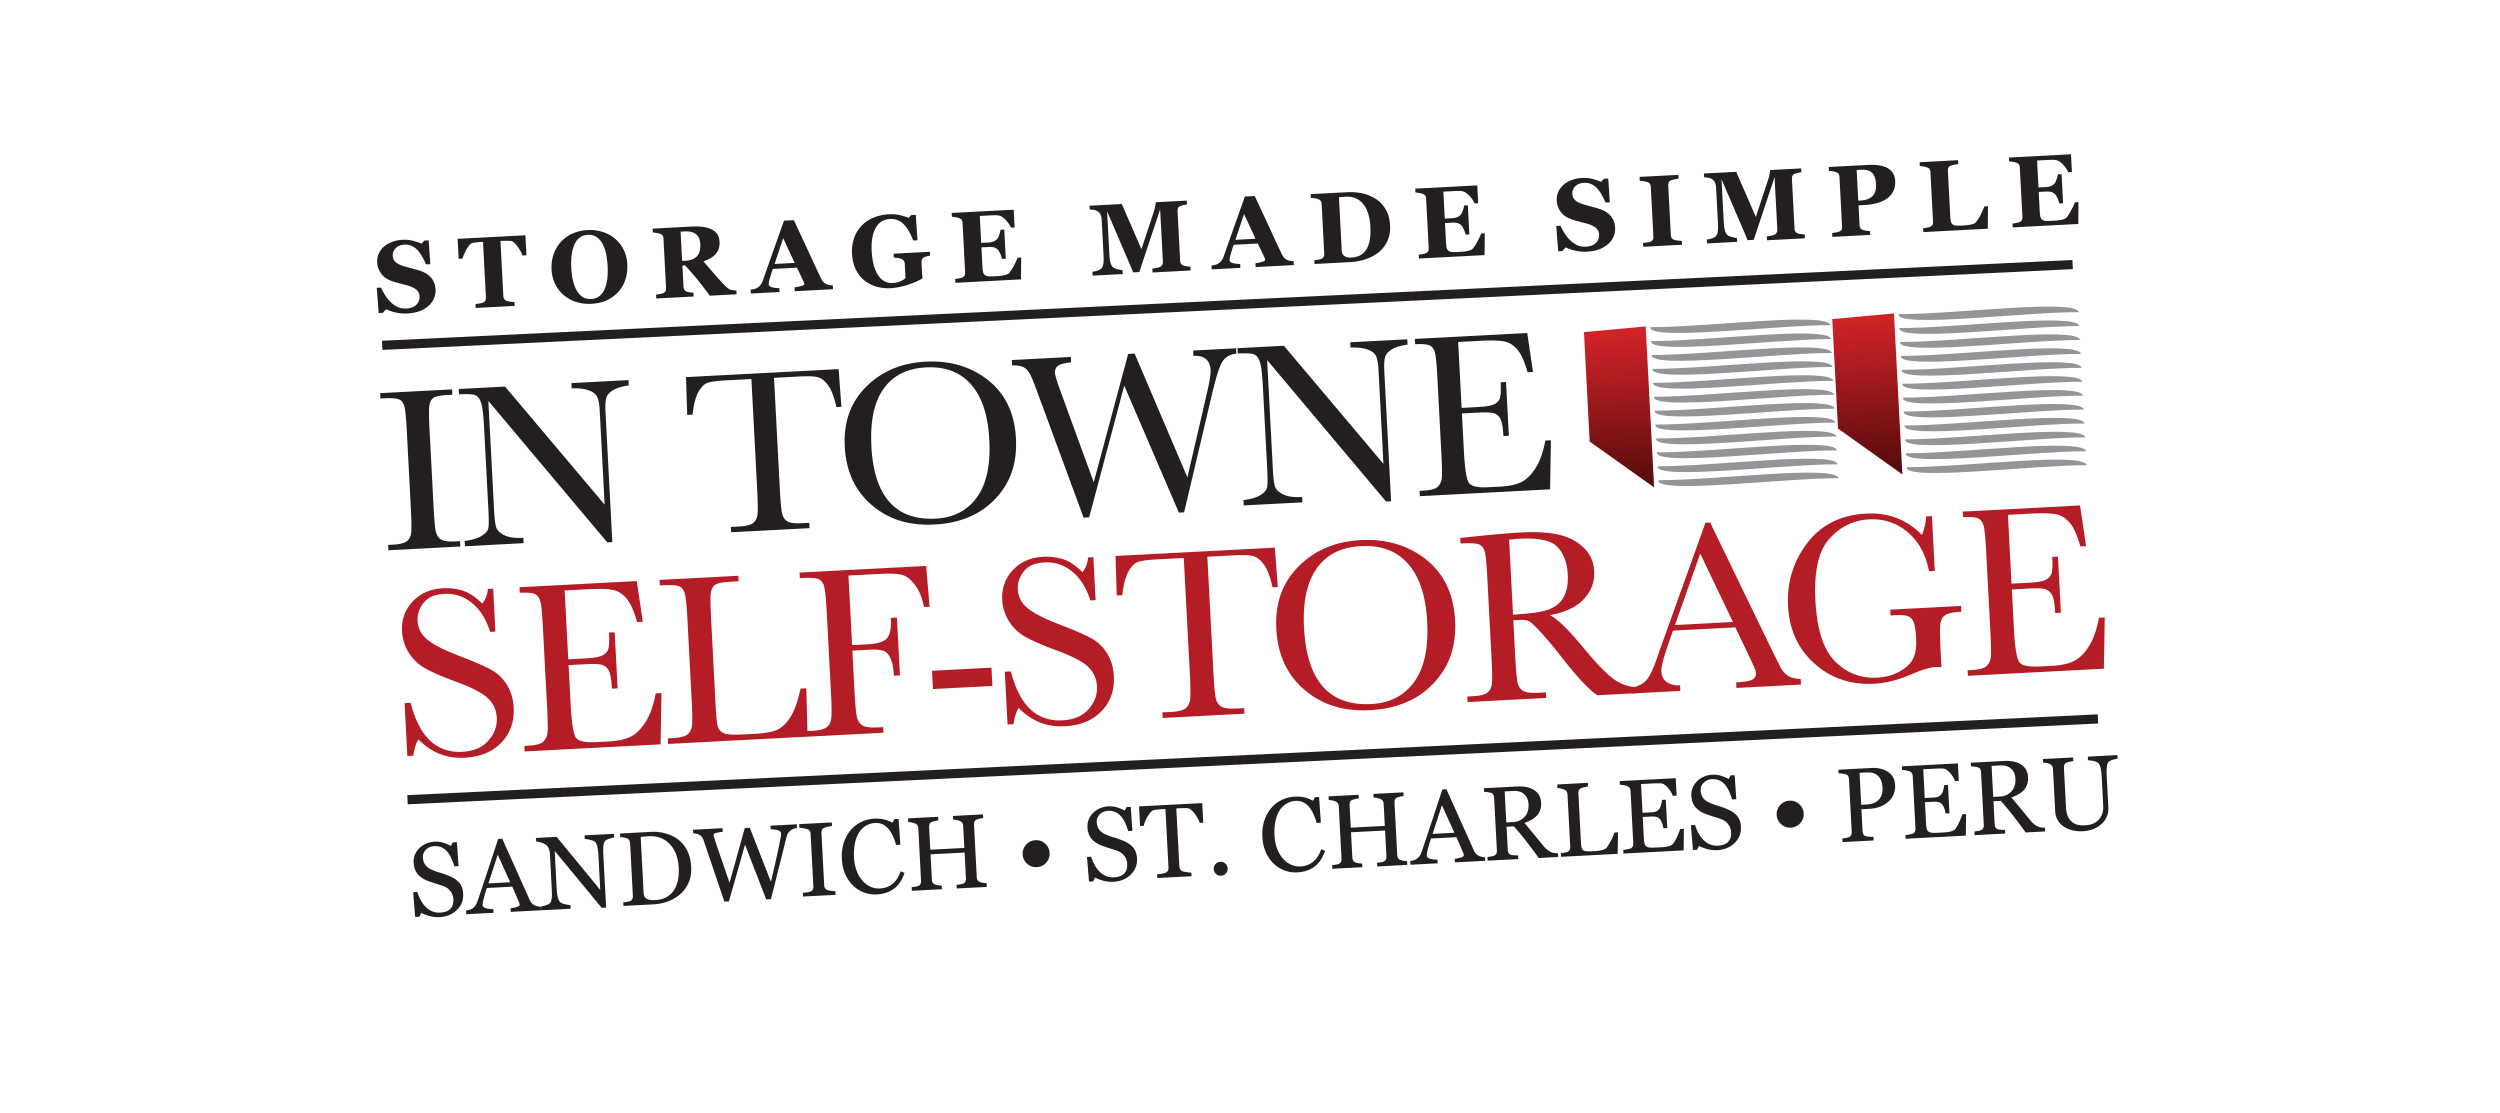
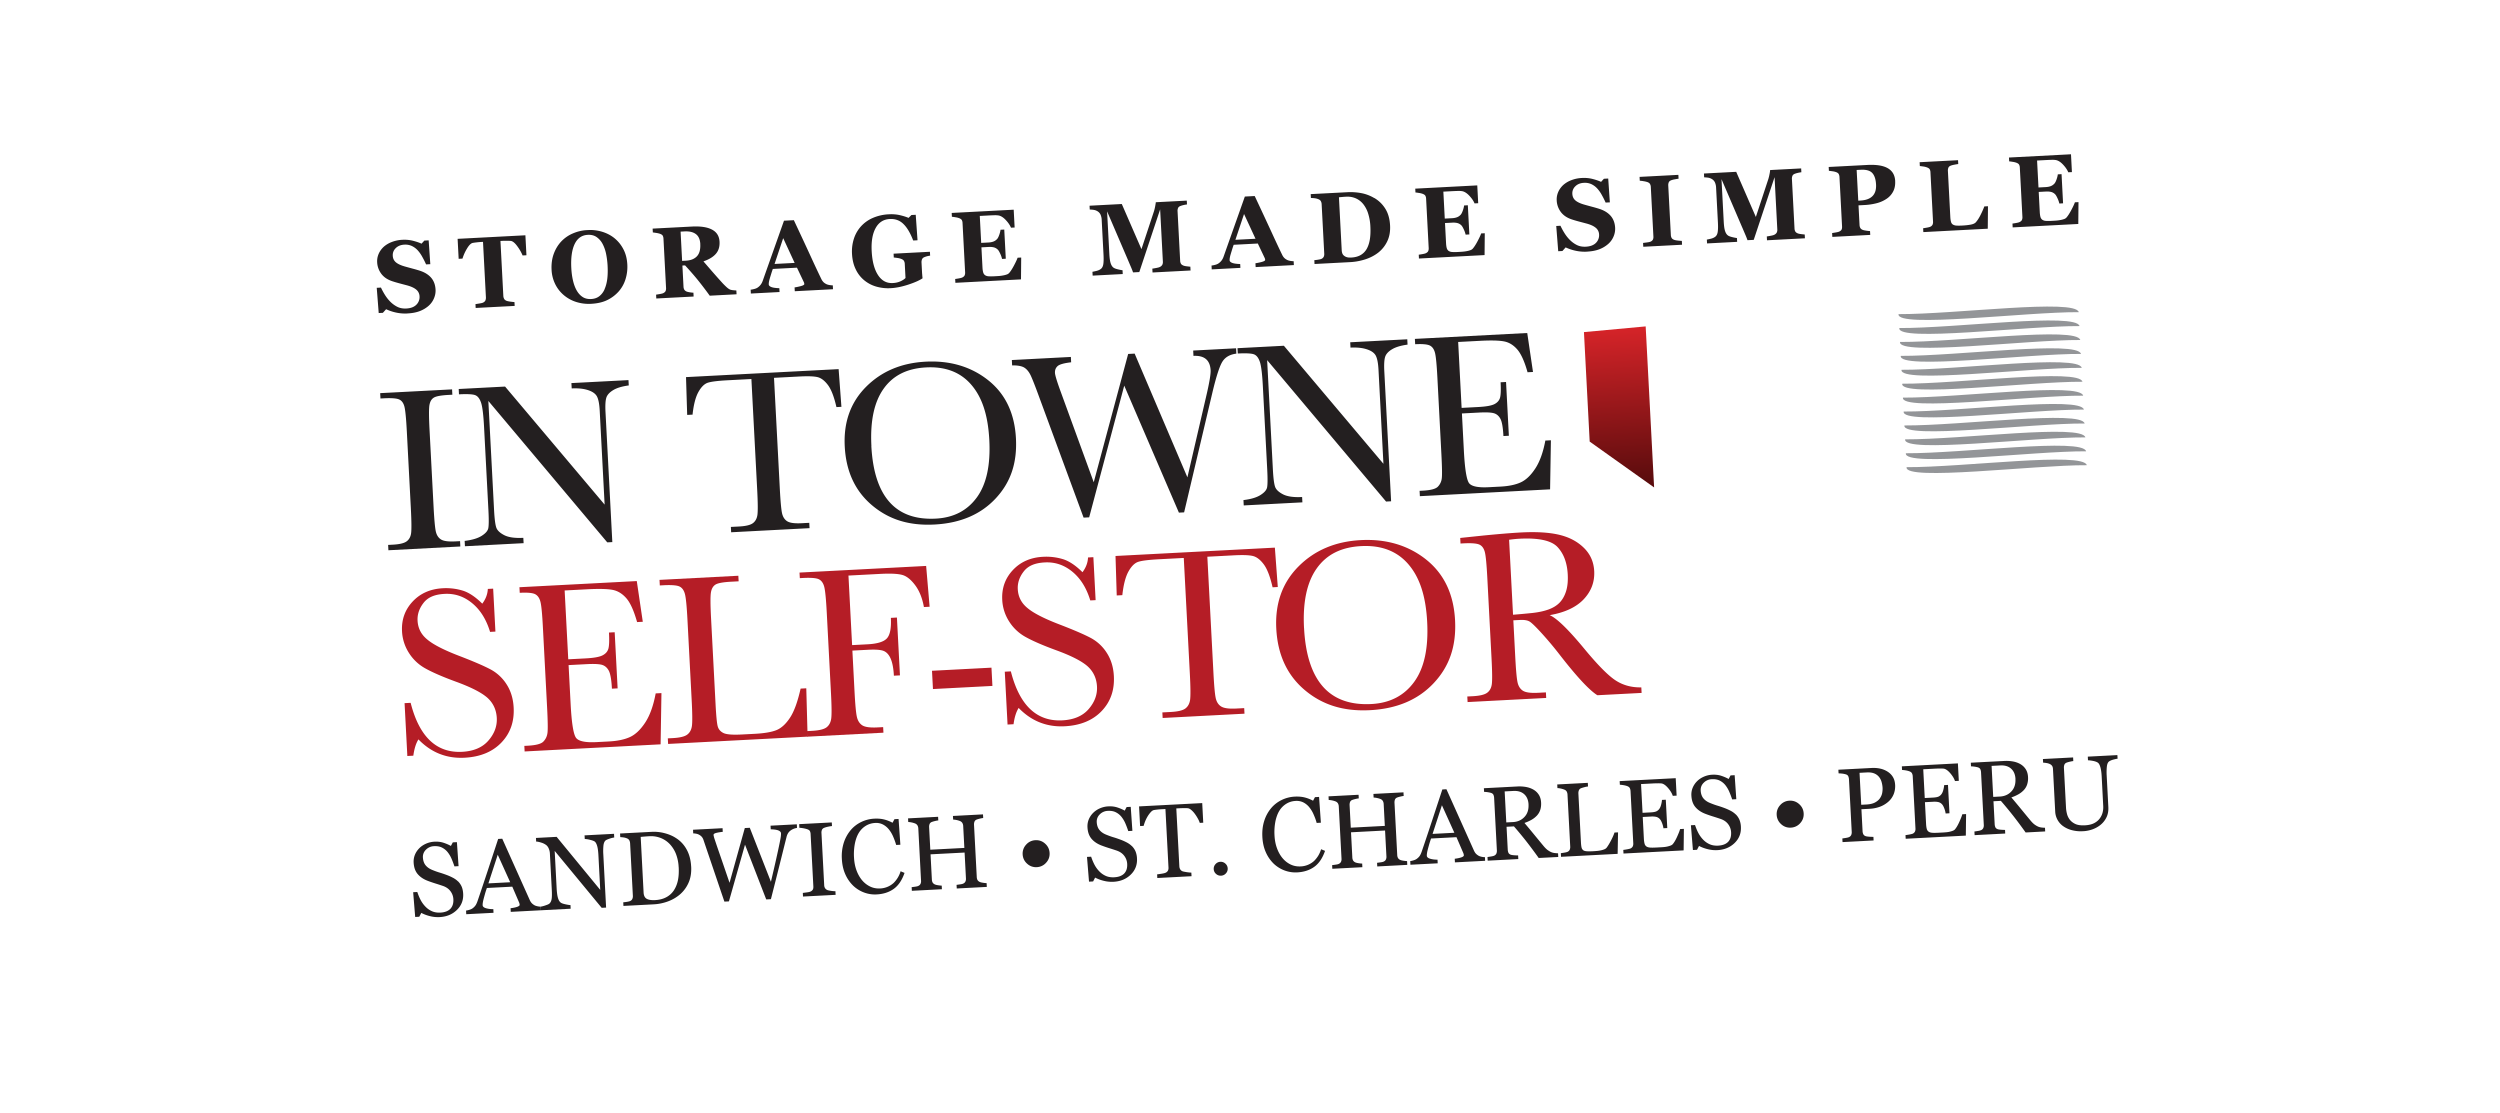
<svg xmlns="http://www.w3.org/2000/svg" width="310" height="138" fill="none">
  <g clip-path="url(#a)">
    <g filter="url(#b)">
-       <rect width="283.653" height="136.886" x="10" y="-7" fill="url(#c)" rx="4" transform="rotate(-3 10 -7)" />
-     </g>
+       </g>
    <g clip-path="url(#d)">
-       <path fill="url(#e)" fill-rule="evenodd" d="m227.911 53.144 7.984 5.685-1.046-19.97-7.649.707.711 13.578Z" clip-rule="evenodd" />
      <path fill="#939598" fill-rule="evenodd" d="M235.419 38.952c-.302 1.779 15.83-.284 22.349-.243-.412-1.709-15.326.27-22.349.243ZM257.863 40.435c-.411-1.71-15.325.27-22.348.242-.302 1.78 15.83-.283 22.348-.242ZM257.953 42.16c-.411-1.709-15.325.27-22.348.243-.302 1.779 15.83-.284 22.348-.243ZM258.043 43.886c-.411-1.709-15.325.27-22.348.243-.302 1.779 15.83-.284 22.348-.243ZM258.135 45.612c-.412-1.71-15.325.27-22.348.242-.303 1.78 15.829-.283 22.348-.242ZM258.225 47.337c-.412-1.709-15.325.27-22.349.243-.302 1.779 15.83-.284 22.349-.243ZM258.315 49.063c-.412-1.709-15.326.27-22.349.243-.302 1.779 15.83-.284 22.349-.243ZM258.404 50.789c-.411-1.71-15.325.27-22.348.242-.302 1.78 15.83-.283 22.348-.242ZM258.496 52.514c-.411-1.709-15.325.27-22.348.243-.302 1.779 15.83-.284 22.348-.243ZM258.586 54.236c-.411-1.709-15.325.27-22.348.243-.302 1.779 15.83-.284 22.348-.243ZM258.676 55.962c-.412-1.71-15.325.27-22.348.242-.302 1.78 15.829-.284 22.348-.242ZM236.414 57.93c-.303 1.78 15.829-.284 22.348-.243-.412-1.709-15.325.27-22.348.243Z" clip-rule="evenodd" />
      <path fill="url(#f)" fill-rule="evenodd" d="m197.122 54.758 7.988 5.684-1.047-19.969-7.653.707.712 13.578Z" clip-rule="evenodd" />
-       <path fill="#939598" fill-rule="evenodd" d="M204.636 40.566c-.302 1.778 15.83-.285 22.348-.243-.411-1.71-15.325.27-22.348.242ZM227.074 42.048c-.411-1.709-15.325.27-22.348.243-.302 1.78 15.83-.284 22.348-.243ZM227.164 43.774c-.411-1.709-15.325.27-22.348.243-.302 1.779 15.83-.284 22.348-.243ZM227.254 45.5c-.412-1.71-15.325.27-22.348.242-.302 1.78 15.829-.283 22.348-.242ZM227.346 47.225c-.412-1.709-15.325.27-22.348.243-.303 1.78 15.829-.284 22.348-.243ZM227.436 48.95c-.412-1.708-15.326.27-22.349.244-.302 1.779 15.83-.284 22.349-.243ZM227.525 50.677c-.411-1.71-15.325.27-22.348.242-.302 1.78 15.83-.283 22.348-.242ZM227.617 52.402c-.411-1.709-15.325.27-22.348.243-.302 1.78 15.83-.284 22.348-.243ZM227.707 54.128c-.411-1.709-15.325.27-22.348.243-.302 1.779 15.83-.284 22.348-.243ZM227.797 55.85c-.412-1.71-15.325.27-22.348.242-.302 1.78 15.829-.283 22.348-.242ZM227.887 57.575c-.412-1.709-15.325.27-22.348.243-.303 1.779 15.829-.284 22.348-.243ZM205.63 59.544c-.302 1.779 15.83-.284 22.349-.243-.412-1.709-15.326.27-22.349.243Z" clip-rule="evenodd" />
      <path fill="#231F20" d="m47.175 49.412-.034-.662 8.916-.467.035.661-.419.023c-.959.05-1.58.16-1.869.334-.288.173-.472.476-.551.916-.079.44-.074 1.466.01 3.082l.501 9.554c.08 1.53.17 2.532.268 3.003.098.471.307.81.632 1.025.325.215.925.298 1.806.252l.578-.03.034.661-8.92.468-.035-.662.577-.03c.833-.044 1.405-.18 1.715-.408.31-.228.496-.567.558-1.014.062-.451.052-1.49-.033-3.117l-.5-9.554c-.082-1.552-.18-2.552-.288-2.994-.11-.447-.316-.75-.626-.904-.306-.155-.953-.21-1.94-.159l-.415.022ZM75.301 67.253 60.555 49.716l.708 13.517c.059 1.121.155 1.857.283 2.205.128.347.458.656.994.929.532.27 1.316.379 2.352.324l.035.662-7.275.381-.035-.661c.928-.114 1.626-.322 2.103-.624.474-.297.75-.609.824-.93.072-.322.082-1.072.02-2.249l-.541-10.33c-.079-1.494-.2-2.49-.365-2.99-.165-.5-.4-.813-.713-.943-.309-.127-.987-.164-2.032-.11l-.034-.661 5.75-.302 12.345 14.638-.61-11.65c-.045-.86-.166-1.46-.36-1.797-.196-.335-.572-.588-1.127-.763-.555-.174-1.219-.237-1.987-.197l-.035-.662 7.076-.37.035.661c-.822.112-1.464.3-1.922.577-.459.277-.748.589-.86.945-.111.356-.145.952-.102 1.785l.845 16.12-.618.032h-.008ZM85.873 51.415l-.663.034-.144-4.687 18.923-.991.347 4.676-.618.032c-.287-1.271-.64-2.181-1.052-2.733-.412-.549-.845-.876-1.29-.983-.45-.107-1.205-.133-2.266-.077l-3.133.164.72 13.749c.08 1.522.169 2.523.267 2.995.098.475.308.818.637 1.033.329.215.928.297 1.802.252l.947-.05.035.662-9.722.51-.034-.663 1.008-.052c.833-.044 1.404-.18 1.714-.408.31-.228.5-.567.567-1.015.066-.447.06-1.49-.025-3.117l-.72-13.749-2.89.152c-1.256.065-2.098.17-2.523.31-.424.145-.812.528-1.158 1.149-.347.62-.591 1.558-.726 2.802l-.003.005ZM104.749 55.368c-.158-3.008.724-5.473 2.64-7.398 1.917-1.924 4.381-2.965 7.392-3.123 3.012-.158 5.623.61 7.754 2.301 2.13 1.692 3.279 4.095 3.442 7.21.163 3.114-.689 5.508-2.542 7.478-1.853 1.97-4.369 3.038-7.555 3.205-3.186.167-5.686-.638-7.767-2.402-2.081-1.764-3.203-4.189-3.364-7.27Zm3.297-.075c.164 3.13.913 5.449 2.247 6.955 1.334 1.506 3.249 2.191 5.752 2.06 2.195-.115 3.889-.99 5.083-2.628 1.194-1.638 1.709-4.01 1.546-7.125-.163-3.114-.906-5.315-2.246-6.86-1.34-1.547-3.204-2.26-5.589-2.135-2.386.125-4.108 1.006-5.273 2.646-1.17 1.641-1.673 4.005-1.512 7.087h-.008ZM146.831 63.533l-.646.034-6.78-15.748-4.348 16.331-.691.036-5.497-14.923c-.495-1.358-.848-2.256-1.058-2.7-.211-.446-.473-.77-.785-.97-.312-.199-.822-.294-1.523-.286l-.034-.662 7.319-.384.035.662c-.879.103-1.437.259-1.675.47-.237.213-.349.491-.331.845.017.316.263 1.114.733 2.396l4.074 11.166 4.268-15.91.805-.043 6.542 15.345 2.433-10.498c.321-1.417.468-2.345.446-2.776-.067-1.262-.775-1.86-2.128-1.79l-.035-.661 5.32-.28.035.663c-.781.097-1.351.416-1.71.96-.355.544-.773 1.82-1.254 3.832l-3.515 14.891ZM171.872 62.192l-14.747-17.537.709 13.517c.058 1.121.154 1.857.282 2.205.128.347.458.655.994.929.532.269 1.316.379 2.352.324l.035.662-7.275.381-.034-.662c.927-.113 1.625-.32 2.102-.623.474-.297.751-.609.824-.93.073-.322.082-1.072.021-2.249l-.542-10.33c-.078-1.494-.2-2.49-.364-2.99-.165-.5-.402-.813-.714-.943-.308-.127-.987-.164-2.031-.11l-.035-.661 5.751-.302 12.345 14.638-.611-11.65c-.045-.86-.166-1.46-.359-1.797-.193-.336-.573-.589-1.128-.763-.555-.174-1.219-.237-1.987-.197l-.034-.662 7.075-.37.035.661c-.822.112-1.464.3-1.922.577-.462.273-.747.589-.859.945-.112.356-.146.952-.102 1.785l.844 16.12-.617.032h-.008ZM191.621 54.63l.691-.036-.101 6.084-16.147.847-.035-.662.403-.021c.967-.051 1.586-.214 1.857-.489a1.74 1.74 0 0 0 .489-1.01c.056-.402.04-1.415-.046-3.044l-.5-9.554c-.078-1.486-.17-2.458-.276-2.925-.106-.467-.31-.782-.612-.953-.303-.172-.925-.233-1.864-.183l-.035-.662 13.932-.73.714 4.832-.675.035c-.376-1.344-.805-2.29-1.281-2.836-.477-.545-1.024-.878-1.646-.992-.621-.119-1.613-.14-2.974-.069l-2.703.142.428 8.174 2.069-.109c.947-.05 1.609-.165 1.979-.348.369-.182.604-.443.709-.778.1-.335.128-.984.077-1.942l.675-.035.349 6.667-.674.035c-.057-1.084-.184-1.802-.387-2.162-.202-.36-.479-.585-.834-.677-.355-.091-.951-.117-1.785-.073l-2.141.112.241 4.613c.121 2.306.343 3.658.661 4.049.318.39 1.129.551 2.434.483l1.451-.076c1.024-.054 1.862-.228 2.511-.527.648-.298 1.25-.871 1.805-1.723.554-.851.971-2.001 1.241-3.457Z" />
      <path fill="#B51D26" d="m50.51 93.731-.343-6.54.752-.04c1.073 4.215 3.205 6.24 6.387 6.074 1.43-.075 2.519-.54 3.26-1.397.742-.857 1.088-1.787 1.035-2.798-.053-1.011-.444-1.858-1.17-2.512-.727-.642-2.025-1.307-3.899-1.99-1.67-.613-2.93-1.162-3.79-1.646a5.589 5.589 0 0 1-2.05-1.945 5.44 5.44 0 0 1-.84-2.647c-.076-1.45.365-2.682 1.318-3.7.957-1.02 2.204-1.566 3.744-1.647a7.109 7.109 0 0 1 2.457.291c.774.24 1.585.78 2.432 1.62.43-.573.66-1.183.687-1.828l.662-.035.28 5.327-.663.035c-.464-1.531-1.198-2.714-2.212-3.552-1.014-.839-2.155-1.227-3.427-1.16-1.272.066-2.084.439-2.614 1.122-.531.683-.778 1.417-.737 2.196.05.942.444 1.716 1.19 2.328.733.625 2.04 1.298 3.916 2.022 1.793.688 3.098 1.25 3.919 1.684a5.324 5.324 0 0 1 2.018 1.873c.523.815.814 1.773.871 2.873.092 1.742-.415 3.186-1.52 4.339-1.105 1.153-2.625 1.778-4.568 1.88-2.231.117-4.137-.642-5.719-2.273-.304.488-.518 1.159-.631 2.02l-.752.04.007-.014ZM81.3 85.982l.72-.038-.104 6.353-16.862.884-.036-.69.419-.023c1.012-.053 1.655-.22 1.937-.508.283-.288.452-.639.511-1.057.06-.419.045-1.48-.044-3.178l-.523-9.976c-.08-1.551-.175-2.568-.286-3.055-.111-.487-.324-.818-.64-.997-.314-.179-.961-.242-1.945-.19l-.036-.691 14.55-.763.745 5.047-.707.037c-.396-1.405-.839-2.391-1.337-2.96-.499-.568-1.071-.916-1.717-1.037-.65-.12-1.683-.144-3.105-.07l-2.825.148.448 8.535 2.162-.113c.991-.052 1.678-.173 2.067-.365.385-.191.632-.46.74-.812.108-.352.133-1.03.081-2.028l.707-.037.365 6.96-.707.036c-.06-1.128-.193-1.883-.404-2.258-.211-.376-.5-.61-.872-.708-.372-.094-.993-.119-1.863-.073l-2.235.117.253 4.816c.126 2.411.355 3.82.69 4.226.331.41 1.18.578 2.54.506l1.517-.08c1.072-.055 1.943-.24 2.62-.552.676-.312 1.305-.911 1.886-1.797.581-.889 1.011-2.092 1.294-3.61H81.3ZM99.979 85.349l.163 5.993-17.297.906-.036-.69.602-.032c.87-.045 1.47-.186 1.791-.423.326-.237.52-.593.592-1.061.07-.472.062-1.555-.028-3.256l-.523-9.977c-.084-1.62-.188-2.66-.306-3.127-.118-.466-.338-.78-.653-.943-.314-.162-.99-.22-2.017-.167l-.451.024-.037-.69 9.775-.513.036.69-.903.048c-1 .052-1.653.168-1.954.35-.3.183-.491.499-.573.955-.082.456-.079 1.527.01 3.22l.558 10.65c.077 1.47.166 2.39.267 2.755.1.365.33.642.699.827.364.188 1.134.25 2.304.188l1.549-.08c1.251-.066 2.172-.224 2.766-.475.594-.252 1.146-.76 1.652-1.532.506-.768.944-1.972 1.31-3.603l.708-.037h-.004Z" />
      <path fill="#B51D26" d="m114.841 70.173.432 5.063-.707.037c-.2-1.101-.557-2.003-1.083-2.704-.526-.701-1.053-1.126-1.595-1.276-.542-.151-1.441-.198-2.701-.132l-3.978.209.452 8.624 1.906-.1c1.231-.064 2.037-.314 2.422-.75.385-.435.544-1.278.479-2.529l.751-.04.376 7.171-.752.04c-.045-.869-.171-1.555-.372-2.049-.201-.494-.479-.826-.834-.994-.356-.17-1.035-.223-2.035-.17l-1.906.1.265 5.054c.084 1.6.179 2.646.287 3.137.107.49.329.846.667 1.072.338.223.974.312 1.905.263l.691-.036.036.69-9.457.496-.036-.69.63-.034c.869-.045 1.469-.187 1.791-.423.322-.237.519-.594.592-1.062.073-.468.061-1.554-.028-3.255l-.523-9.977c-.085-1.62-.188-2.66-.306-3.127-.118-.466-.339-.78-.653-.943-.314-.163-.989-.22-2.018-.167l-.361.019-.037-.69 15.704-.823-.004-.004ZM115.568 83.176l7.373-.386.118 2.265-7.372.387-.119-2.266ZM124.936 89.83l-.343-6.54.752-.04c1.073 4.215 3.204 6.24 6.386 6.074 1.431-.075 2.519-.54 3.261-1.397.741-.857 1.088-1.787 1.035-2.798-.053-1.011-.444-1.858-1.171-2.512-.726-.642-2.024-1.307-3.898-1.99-1.671-.613-2.93-1.162-3.791-1.646a5.598 5.598 0 0 1-2.05-1.945 5.435 5.435 0 0 1-.839-2.647c-.076-1.45.364-2.682 1.318-3.7.957-1.02 2.204-1.566 3.744-1.646a7.104 7.104 0 0 1 2.456.29c.775.24 1.586.78 2.433 1.62.43-.573.659-1.183.686-1.828l.663-.035.279 5.328-.663.034c-.463-1.53-1.197-2.714-2.211-3.552-1.014-.839-2.155-1.227-3.427-1.16-1.272.066-2.084.439-2.615 1.122-.53.683-.777 1.417-.736 2.197.049.942.444 1.715 1.189 2.327.734.625 2.041 1.298 3.917 2.022 1.792.688 3.097 1.25 3.919 1.684a5.321 5.321 0 0 1 2.017 1.873c.524.815.815 1.773.872 2.874.092 1.742-.416 3.185-1.521 4.338s-2.625 1.778-4.567 1.88c-2.231.117-4.138-.642-5.719-2.273-.304.488-.518 1.159-.632 2.02l-.751.04.007-.013ZM139.166 73.8l-.691.037-.151-4.895 19.76-1.035.362 4.883-.646.034c-.302-1.328-.666-2.278-1.099-2.854-.434-.576-.88-.915-1.35-1.028-.471-.114-1.258-.138-2.368-.08l-3.272.172.753 14.357c.083 1.592.175 2.633.278 3.129.099.495.322.854.668 1.076.341.223.97.312 1.88.264l.992-.052.036.69-10.148.532-.036-.69 1.052-.055c.87-.046 1.47-.187 1.791-.424.322-.237.519-.593.593-1.06.069-.473.061-1.555-.028-3.257l-.753-14.357-3.019.158c-1.313.069-2.188.176-2.632.325-.445.15-.848.55-1.209 1.2-.361.65-.615 1.628-.759 2.926l-.004.004ZM158.26 77.962c-.164-3.138.756-5.715 2.758-7.725s4.573-3.098 7.719-3.263c3.145-.165 5.873.637 8.097 2.405 2.224 1.769 3.423 4.28 3.594 7.527.17 3.249-.722 5.755-2.656 7.81-1.934 2.056-4.565 3.171-7.885 3.345-3.321.174-5.936-.666-8.111-2.506-2.175-1.84-3.347-4.373-3.516-7.593Zm3.444-.078c.171 3.268.954 5.69 2.345 7.263 1.39 1.572 3.396 2.289 6.006 2.152 2.292-.12 4.061-1.035 5.304-2.745 1.247-1.71 1.782-4.19 1.611-7.442-.17-3.252-.947-5.549-2.348-7.165-1.401-1.616-3.347-2.361-5.838-2.23-2.492.13-4.289 1.05-5.508 2.764-1.218 1.712-1.745 4.179-1.576 7.399l.004.004ZM203.558 85.922l-5.483.287c-1.007-.627-2.588-2.332-4.738-5.106a43.26 43.26 0 0 0-2.134-2.542c-.735-.809-1.238-1.3-1.508-1.473-.27-.173-.681-.24-1.23-.212l-.812.043.236 4.515c.084 1.6.176 2.645.279 3.137.099.491.321.846.659 1.073.338.222.966.311 1.889.263l.975-.051.036.69-9.746.51-.036-.69.663-.034c.869-.046 1.469-.187 1.791-.424.326-.237.519-.593.584-1.06.065-.468.053-1.555-.036-3.256l-.523-9.976c-.085-1.62-.184-2.662-.298-3.128-.114-.466-.33-.78-.653-.943-.322-.162-.993-.22-2.026-.167l-.345.019-.036-.69 2.906-.304c1.938-.19 3.476-.316 4.618-.376 1.942-.102 3.529-.006 4.767.292 1.234.297 2.248.834 3.043 1.615.795.781 1.22 1.74 1.28 2.881.07 1.332-.363 2.49-1.293 3.484-.93.993-2.342 1.653-4.232 1.98.871.366 2.322 1.772 4.346 4.227 1.648 1.99 2.931 3.283 3.846 3.874.915.596 1.974.878 3.175.856l.036.69v-.004Zm-15.942-9.694a98.92 98.92 0 0 0 2.325-.211c.798-.083 1.487-.229 2.067-.438.58-.21 1.046-.499 1.394-.863.347-.364.612-.83.79-1.401.182-.572.251-1.268.208-2.088-.074-1.43-.492-2.555-1.252-3.379-.761-.823-2.344-1.172-4.746-1.046-.37.02-.795.062-1.273.128l.488 9.302-.001-.004Z" />
-       <path fill="#B51D26" d="m215.18 77.793-7.734.405-.457 1.319c-.682 1.913-1.009 3.151-.979 3.72.032.609.264 1.06.695 1.356.431.295.971.421 1.622.387l.036.69-6.052.317-.036-.69c.895-.185 1.549-.541 1.962-1.06.413-.518.891-1.59 1.429-3.21.041-.152.251-.746.628-1.78l5.178-14.423.585-.03 7.65 15.799 1.043 2.083c.236.468.536.83.908 1.088.368.258.914.4 1.625.432l.036.69-8.002.42-.037-.69c.98-.052 1.639-.16 1.976-.324.338-.164.498-.458.475-.888-.011-.22-.277-.86-.794-1.929l-1.757-3.682Zm-.292-.665-4.059-8.48-3.134 8.857 7.193-.377ZM234.392 75.597l8.783-.46.037.718c-.971.051-1.624.183-1.959.396-.336.213-.546.55-.632 1.01-.086.461-.085 1.568.007 3.319l.113 2.16a3.917 3.917 0 0 0-.65-.027c-.772.04-1.767.328-2.994.865-1.67.73-3.23 1.13-4.681 1.206-2.914.153-5.386-.678-7.417-2.494-2.031-1.815-3.125-4.193-3.279-7.132-.155-2.94.636-5.51 2.362-7.795 1.727-2.285 4.173-3.513 7.334-3.678 2.723-.143 5.027.738 6.912 2.646a7.074 7.074 0 0 0 .511-2.298l.72-.038.356 6.797-.719.038c-.398-2.076-1.282-3.687-2.642-4.841-1.36-1.15-2.965-1.681-4.819-1.584-1.853.097-3.543.898-4.887 2.394-1.348 1.495-1.927 4.05-1.737 7.672.19 3.622 1.01 6.132 2.458 7.566 1.449 1.435 3.191 2.097 5.223 1.99 1.041-.054 1.977-.315 2.804-.786.827-.47 1.381-1.017 1.662-1.642.277-.625.395-1.405.346-2.335-.057-1.088-.168-1.815-.334-2.173-.165-.358-.402-.59-.705-.7-.307-.11-.859-.142-1.66-.1l-.479.025-.038-.719h.004ZM260.267 76.603l.719-.038-.103 6.353-16.862.883-.036-.69.419-.022c1.012-.053 1.655-.22 1.937-.508.283-.288.452-.639.511-1.057.06-.419.045-1.48-.044-3.178l-.523-9.976c-.081-1.551-.179-2.568-.286-3.055-.111-.487-.324-.818-.639-.997-.315-.179-.963-.243-1.946-.191l-.036-.69 14.549-.763.746 5.047-.708.037c-.395-1.405-.838-2.391-1.336-2.96-.499-.568-1.071-.917-1.718-1.037-.65-.121-1.682-.144-3.104-.07l-2.825.148.447 8.535 2.162-.113c.992-.052 1.678-.173 2.068-.365.389-.191.632-.46.74-.812.108-.352.133-1.03.081-2.028l.707-.037.365 6.96-.707.036c-.06-1.128-.193-1.883-.404-2.258-.211-.376-.501-.61-.873-.708-.371-.095-.992-.119-1.862-.074l-2.235.118.252 4.815c.127 2.412.355 3.821.691 4.227.331.41 1.179.578 2.54.506l1.516-.08c1.073-.056 1.944-.24 2.62-.552.677-.312 1.306-.911 1.887-1.797.581-.89 1.011-2.092 1.294-3.61h-.004Z" />
      <path fill="#231F20" d="M56.794 109.285c.202.201.352.425.459.672.102.247.162.537.18.87.041.792-.217 1.461-.78 2.007-.558.547-1.272.841-2.141.886a4.026 4.026 0 0 1-1.213-.123 4.719 4.719 0 0 1-1.06-.397l-.248.477-.508.027-.25-3.069.511-.027c.126.372.266.711.424 1.008.158.297.36.576.606.827.232.237.499.422.799.553.3.131.645.186 1.036.166a2.33 2.33 0 0 0 .758-.154c.211-.089.384-.204.511-.349s.22-.317.275-.507c.056-.19.077-.411.064-.655a1.792 1.792 0 0 0-.358-.986c-.219-.298-.532-.518-.943-.659a34.334 34.334 0 0 0-.962-.312c-.36-.116-.672-.222-.938-.326-.52-.201-.925-.477-1.225-.831-.3-.355-.467-.827-.499-1.424a2.229 2.229 0 0 1 .158-.965c.122-.303.308-.578.551-.823.233-.232.513-.417.84-.561a2.946 2.946 0 0 1 1.034-.241c.414-.022.788.024 1.12.132.331.109.64.24.917.396l.237-.444.508-.026.205 2.977-.512.027a12.17 12.17 0 0 0-.364-.962c-.13-.303-.3-.579-.496-.825a2.103 2.103 0 0 0-.697-.55c-.268-.132-.593-.189-.975-.169a1.47 1.47 0 0 0-1.003.44 1.22 1.22 0 0 0-.374.964c.02.37.127.706.323.952s.472.444.826.588c.316.13.624.244.93.334.306.09.597.193.884.3.257.096.508.209.75.335a2.6 2.6 0 0 1 .636.455l.004-.008ZM67.069 112.875l-3.735.196-.024-.451c.328-.038.598-.096.815-.169.212-.076.317-.159.312-.252a.961.961 0 0 0-.063-.282l-.85-1.971-3.153.165c-.102.303-.187.564-.248.787-.062.223-.12.43-.167.619a3.785 3.785 0 0 0-.091.449 1.707 1.707 0 0 0-.018.282c.009.17.15.293.419.373.27.079.573.116.907.115l.023.451-3.381.177-.024-.451c.11-.014.247-.045.407-.094.16-.049.296-.109.398-.184a1.56 1.56 0 0 0 .375-.378c.087-.131.168-.306.246-.53.392-1.148.825-2.441 1.297-3.871.47-1.433.889-2.709 1.258-3.828l.508-.026 3.4 7.582a1.5 1.5 0 0 0 .237.386c.087.098.201.189.353.279.1.056.23.098.386.131.156.032.291.045.397.044l.024.451h-.008Zm-3.805-3.477-1.545-3.413-1.158 3.554 2.703-.141Z" />
      <path fill="#231F20" d="M76.16 103.852a2.808 2.808 0 0 0-.54.13c-.24.078-.411.152-.514.223-.144.113-.24.322-.277.625a6.766 6.766 0 0 0-.017 1.141l.344 6.57-.549.028-5.826-7.056.242 4.629c.028.52.081.916.16 1.189.08.277.192.466.332.577.103.088.306.163.615.228.31.066.51.096.609.095l.023.45-3.682.193-.024-.45a3.63 3.63 0 0 0 .571-.152c.265-.088.432-.161.498-.226.14-.125.232-.309.276-.556.044-.247.047-.662.016-1.247l-.231-4.422a1.703 1.703 0 0 0-.132-.575 1.102 1.102 0 0 0-.296-.436 1.899 1.899 0 0 0-.637-.325c-.265-.084-.48-.13-.638-.13l-.024-.45 2.565-.135 5.406 6.578-.224-4.268c-.027-.524-.08-.924-.165-1.201-.083-.276-.187-.458-.322-.545-.122-.075-.32-.142-.593-.205a3.066 3.066 0 0 0-.616-.094l-.024-.45 3.654-.192.023.451-.003.008ZM85.706 107.452c.04.763-.067 1.433-.326 2.008a4.076 4.076 0 0 1-1.05 1.435c-.444.382-.95.677-1.522.886a6.016 6.016 0 0 1-1.779.358l-3.723.195-.023-.45c.122-.007.28-.027.478-.058.194-.035.322-.066.386-.102a.526.526 0 0 0 .263-.258.824.824 0 0 0 .065-.394l-.34-6.476a.977.977 0 0 0-.093-.382.557.557 0 0 0-.302-.257 1.6 1.6 0 0 0-.43-.116 3.48 3.48 0 0 0-.398-.036l-.023-.451 3.926-.206a5.199 5.199 0 0 1 1.606.169c.529.139 1 .338 1.4.602.549.346.99.815 1.318 1.409.332.593.52 1.3.563 2.12l.004.004Zm-1.552.081a5.256 5.256 0 0 0-.325-1.619 3.813 3.813 0 0 0-.77-1.238 3.146 3.146 0 0 0-1.116-.76 3.285 3.285 0 0 0-1.43-.223c-.175.01-.37.02-.585.039-.215.02-.377.032-.482.042l.36 6.894c.02.382.145.644.38.779.231.134.58.189 1.044.165.536-.028.999-.146 1.391-.358a2.54 2.54 0 0 0 .934-.843c.241-.367.411-.787.508-1.26.098-.474.127-1.013.095-1.626l-.004.008ZM98.814 102.665a1.772 1.772 0 0 0-.739.287 1.303 1.303 0 0 0-.34.34 1.659 1.659 0 0 0-.21.516c-.25.99-.536 2.145-.866 3.465-.33 1.32-.684 2.731-1.066 4.225l-.581.031-2.63-6.792-1.995 7.034-.561.029c-.496-1.452-1.007-2.964-1.537-4.528-.53-1.564-.887-2.612-1.066-3.144a1.121 1.121 0 0 0-.185-.341 1.09 1.09 0 0 0-.315-.26 1.126 1.126 0 0 0-.378-.143 2.146 2.146 0 0 0-.386-.045l-.023-.451 3.661-.192.024.451c-.32.033-.59.08-.816.136-.225.057-.33.144-.325.253.002.041.013.097.029.166l.041.165c.117.364.32.968.613 1.812.293.844.725 2.104 1.299 3.788l1.893-6.789.618-.033 2.62 6.695c.25-1.063.467-1.991.645-2.786a96.2 96.2 0 0 0 .44-2.038c.08-.4.132-.671.148-.818.017-.148.023-.27.018-.372-.008-.142-.112-.259-.312-.346-.2-.087-.52-.135-.961-.145l-.024-.451 3.26-.17.023.45-.016.001ZM103.616 110.96l-4.044.211-.023-.45.489-.063c.215-.027.364-.059.452-.101a.638.638 0 0 0 .293-.239c.06-.097.081-.232.073-.399l-.341-6.5a.895.895 0 0 0-.089-.366c-.049-.095-.164-.175-.342-.235a3.624 3.624 0 0 0-.487-.117 3.87 3.87 0 0 0-.476-.056l-.023-.451 4.043-.212.024.451c-.13.011-.287.035-.465.073a2.97 2.97 0 0 0-.47.131c-.156.057-.261.148-.308.264a.876.876 0 0 0-.061.382l.34 6.497a.734.734 0 0 0 .113.364.656.656 0 0 0 .326.24c.091.027.236.057.441.086.205.03.373.042.511.039l.024.451ZM108.709 110.908a3.855 3.855 0 0 1-1.557-.235 3.972 3.972 0 0 1-1.352-.842 4.47 4.47 0 0 1-.975-1.406c-.253-.561-.397-1.197-.434-1.915a5.538 5.538 0 0 1 .226-1.971 4.632 4.632 0 0 1 .832-1.558c.36-.438.798-.783 1.311-1.038a4.174 4.174 0 0 1 1.656-.429c.443-.023.844.009 1.212.1.363.091.712.227 1.048.409l.238-.444.508-.027.224 3.197-.52.027a8.113 8.113 0 0 0-.358-.999 3.798 3.798 0 0 0-.524-.901 2.316 2.316 0 0 0-.755-.636 1.866 1.866 0 0 0-.968-.194c-.41.022-.783.131-1.127.332a2.616 2.616 0 0 0-.873.852c-.226.354-.394.798-.508 1.334a6.963 6.963 0 0 0-.115 1.777c.03.572.131 1.096.302 1.568.171.471.401.883.688 1.23a3 3 0 0 0 1.003.79c.381.184.797.264 1.252.24a2.63 2.63 0 0 0 1.659-.677 3.364 3.364 0 0 0 .874-1.455l.487.203c-.315.908-.761 1.571-1.343 1.984-.577.413-1.282.641-2.107.684h-.004ZM122.364 109.977l-3.727.195-.024-.45.437-.06c.19-.026.323-.058.39-.098a.532.532 0 0 0 .269-.246.781.781 0 0 0 .068-.407l-.167-3.195-4.223.221.164 3.123c.007.146.038.27.092.369a.616.616 0 0 0 .303.249c.075.033.203.067.388.094.184.027.332.044.438.042l.024.451-3.727.195-.024-.451.437-.059c.19-.026.323-.058.39-.098a.532.532 0 0 0 .269-.246.781.781 0 0 0 .068-.407l-.339-6.476a.84.84 0 0 0-.101-.365.606.606 0 0 0-.298-.249 2.675 2.675 0 0 0-.423-.125 2.563 2.563 0 0 0-.426-.055l-.024-.451 3.727-.195.023.451c-.117.01-.262.038-.431.079a3.183 3.183 0 0 0-.378.114.452.452 0 0 0-.275.267c-.042.12-.06.251-.053.389l.146 2.782 4.223-.222-.143-2.72a.844.844 0 0 0-.101-.365.597.597 0 0 0-.298-.249 2.66 2.66 0 0 0-.849-.18l-.024-.45 3.727-.196.024.451c-.118.01-.263.038-.432.08-.169.041-.293.08-.377.113a.45.45 0 0 0-.275.267.98.98 0 0 0-.053.389l.339 6.469c.007.146.038.27.092.369a.616.616 0 0 0 .303.249c.075.033.203.067.388.094.184.027.332.043.438.042l.024.451.001.02ZM130.151 105.77c.024.459-.118.861-.43 1.203a1.623 1.623 0 0 1-1.153.554 1.598 1.598 0 0 1-1.204-.43 1.613 1.613 0 0 1-.554-1.152 1.61 1.61 0 0 1 .43-1.207 1.614 1.614 0 0 1 1.153-.553c.459-.024.862.117 1.204.429.343.312.53.693.554 1.156ZM140.348 104.906c.202.201.353.425.459.672a2.6 2.6 0 0 1 .18.87c.042.792-.216 1.461-.779 2.008-.558.546-1.272.84-2.142.885a3.991 3.991 0 0 1-1.212-.123 4.706 4.706 0 0 1-1.06-.397l-.248.477-.508.027-.251-3.069.512-.027c.126.372.266.711.424 1.008.158.297.36.576.606.827.232.237.498.422.799.553.3.131.645.186 1.035.166.293-.016.543-.065.758-.154.212-.089.385-.203.512-.349.127-.145.22-.316.275-.507.055-.19.076-.411.063-.654a1.793 1.793 0 0 0-.357-.987c-.219-.298-.532-.518-.943-.659a34.69 34.69 0 0 0-.962-.312 16.479 16.479 0 0 1-.938-.326c-.52-.201-.926-.476-1.225-.831-.3-.355-.468-.827-.499-1.424a2.238 2.238 0 0 1 .157-.965 2.49 2.49 0 0 1 .552-.823 2.73 2.73 0 0 1 .839-.561 2.951 2.951 0 0 1 1.035-.241c.414-.022.787.024 1.119.133.332.108.64.239.917.395l.238-.444.508-.026.205 2.977-.512.027a12.37 12.37 0 0 0-.364-.962 3.61 3.61 0 0 0-.496-.825 2.103 2.103 0 0 0-.697-.55c-.268-.132-.593-.188-.975-.168a1.466 1.466 0 0 0-1.004.439 1.222 1.222 0 0 0-.373.964c.019.37.127.706.323.952s.471.444.825.588c.317.13.624.244.931.334.306.09.597.193.883.3.258.096.509.209.752.335.242.126.454.277.635.455l.003-.008ZM149.207 102.015l-.435.023a2.73 2.73 0 0 0-.235-.529 5.06 5.06 0 0 0-.365-.576 2.73 2.73 0 0 0-.441-.485c-.158-.139-.308-.212-.448-.229a6.04 6.04 0 0 0-.497-.011c-.2.002-.383.008-.554.017l-.37.019.377 7.179a.8.8 0 0 0 .109.377.581.581 0 0 0 .323.252c.079.024.239.056.486.096.246.036.435.055.569.052l.024.451-4.243.222-.024-.451c.117-.014.295-.04.538-.077.243-.037.408-.078.499-.119a.639.639 0 0 0 .297-.252.762.762 0 0 0 .075-.419l-.379-7.236-.366.019c-.13.007-.292.015-.487.034-.194.018-.377.04-.554.07-.138.023-.28.116-.422.274a3.385 3.385 0 0 0-.388.529 4.501 4.501 0 0 0-.481 1.162l-.443.023-.128-2.437 7.832-.41.127 2.436.004-.004ZM152.234 107.683a.818.818 0 0 1-.225.618.841.841 0 0 1-.596.284.847.847 0 0 1-.623-.22.82.82 0 0 1-.288-.591.838.838 0 0 1 .224-.623.84.84 0 0 1 .597-.288.84.84 0 0 1 .623.224c.179.162.275.36.288.596ZM160.851 108.176a3.876 3.876 0 0 1-1.557-.236 3.988 3.988 0 0 1-1.352-.841 4.467 4.467 0 0 1-.974-1.407c-.254-.561-.397-1.196-.435-1.915-.037-.719.038-1.374.227-1.97a4.626 4.626 0 0 1 .831-1.559c.36-.438.799-.782 1.311-1.037a4.162 4.162 0 0 1 1.657-.43c.443-.022.844.01 1.211.1.364.091.713.228 1.049.41l.237-.445.508-.026.225 3.196-.521.028a6.71 6.71 0 0 0-.358-1 3.757 3.757 0 0 0-.524-.9 2.301 2.301 0 0 0-.754-.637 1.87 1.87 0 0 0-.968-.193c-.411.021-.784.13-1.128.332a2.6 2.6 0 0 0-.872.852c-.226.353-.394.798-.509 1.333a7.012 7.012 0 0 0-.115 1.777c.03.573.131 1.097.303 1.568.171.472.4.883.688 1.23.287.344.622.607 1.003.791.38.183.796.263 1.251.239a2.63 2.63 0 0 0 1.66-.677 3.48 3.48 0 0 0 .524-.662c.146-.244.262-.507.349-.792l.488.202c-.315.908-.761 1.571-1.343 1.984-.577.413-1.283.641-2.108.685h-.004ZM174.506 107.244l-3.726.196-.024-.451.437-.06c.19-.026.323-.057.39-.097a.51.51 0 0 0 .264-.246.783.783 0 0 0 .069-.407l-.168-3.196-4.222.222.163 3.122a.872.872 0 0 0 .093.37.618.618 0 0 0 .302.249c.075.032.204.066.388.093.185.027.333.044.439.043l.023.45-3.727.196-.023-.451.437-.06c.19-.026.323-.057.39-.098a.53.53 0 0 0 .268-.246.777.777 0 0 0 .069-.406l-.34-6.477a.858.858 0 0 0-.1-.365.605.605 0 0 0-.299-.249 2.664 2.664 0 0 0-.422-.124 2.562 2.562 0 0 0-.427-.055l-.023-.451 3.727-.195.023.45a3 3 0 0 0-.432.08c-.169.041-.293.08-.377.113a.449.449 0 0 0-.275.267c-.043.12-.06.252-.053.39l.146 2.781 4.222-.221-.142-2.72a.844.844 0 0 0-.101-.366.59.59 0 0 0-.298-.249 2.712 2.712 0 0 0-.423-.124 2.183 2.183 0 0 0-.426-.055l-.024-.451 3.727-.195.024.45c-.118.01-.263.039-.432.08-.169.041-.298.08-.377.113a.453.453 0 0 0-.276.267 1.02 1.02 0 0 0-.053.39l.339 6.468a.872.872 0 0 0 .093.37.618.618 0 0 0 .302.249c.075.032.204.066.388.093.185.027.333.044.439.042l.023.451.005.02ZM184.147 106.739l-3.735.196-.024-.451c.328-.037.598-.096.815-.169.212-.076.317-.159.312-.252a.545.545 0 0 0-.019-.138.838.838 0 0 0-.044-.144l-.849-1.971-3.154.165c-.102.303-.186.564-.248.787-.062.223-.12.43-.167.62a3.542 3.542 0 0 0-.091.448 1.721 1.721 0 0 0-.018.282c.009.17.15.293.419.373.269.079.573.116.907.115l.023.451-3.381.177-.024-.451a2.42 2.42 0 0 0 .407-.094c.161-.049.296-.109.398-.184.165-.122.289-.247.376-.378.086-.131.167-.306.245-.53.392-1.148.825-2.441 1.297-3.871.471-1.433.889-2.709 1.258-3.828l.508-.026 3.401 7.582c.074.163.149.289.236.387.087.097.202.188.353.278.101.056.229.098.386.131.156.032.291.045.397.044l.024.451h-.008Zm-3.805-3.477-1.544-3.412-1.159 3.554 2.703-.142ZM193.219 106.264l-2.419.126a60.858 60.858 0 0 0-1.564-2.1 50.591 50.591 0 0 0-1.506-1.818l-.918.048.149 2.846c.008.146.039.275.089.386.051.108.157.192.31.241.079.024.211.046.403.06.192.014.352.022.482.019l.024.451-3.796.199-.024-.451c.101-.013.247-.037.437-.067.19-.031.322-.066.398-.103a.54.54 0 0 0 .264-.254.86.86 0 0 0 .064-.41l-.34-6.489a1.084 1.084 0 0 0-.086-.39c-.047-.112-.153-.192-.31-.244a3.76 3.76 0 0 0-.85-.122l-.024-.452 4.145-.217c.378-.02.738.002 1.075.062.338.06.645.17.926.33.269.157.492.365.661.63.169.263.267.588.287.97.018.344-.019.652-.11.925a1.882 1.882 0 0 1-.431.715 2.838 2.838 0 0 1-.658.507 5.13 5.13 0 0 1-.865.383c.474.562.87 1.038 1.183 1.42.314.383.701.855 1.158 1.405.2.242.376.42.533.534.157.114.308.204.463.269.112.047.253.085.417.104.164.02.303.029.413.028l.023.45-.003.009Zm-3.679-6.513c-.029-.544-.206-.967-.535-1.267-.33-.3-.777-.436-1.35-.406l-1.077.057.201 3.845.829-.043c.582-.031 1.059-.243 1.426-.637.371-.394.535-.908.502-1.55h.004ZM200.638 103.2l-.051 2.678-7.019.367-.024-.45c.101-.014.247-.038.437-.068.19-.03.322-.066.398-.102a.549.549 0 0 0 .264-.254.852.852 0 0 0 .064-.411l-.337-6.423a.907.907 0 0 0-.093-.374.543.543 0 0 0-.302-.249c-.1-.043-.237-.09-.414-.129a2.315 2.315 0 0 0-.44-.062l-.023-.451 3.791-.199.024.451a2.67 2.67 0 0 0-.456.089c-.185.05-.321.09-.401.123a.47.47 0 0 0-.279.275.973.973 0 0 0-.056.398l.315 6.026c.015.28.039.494.075.647a.603.603 0 0 0 .21.347c.101.072.246.114.443.128.192.014.461.012.81-.006.155-.008.317-.021.487-.038.171-.017.328-.041.477-.074.145-.032.282-.075.401-.126a.696.696 0 0 0 .268-.181c.16-.204.348-.507.559-.913.211-.406.353-.735.43-.984l.451-.023-.009-.012ZM208.802 102.796l-.032 2.653-7.457.39-.024-.45c.126-.015.295-.04.505-.08.21-.039.347-.075.406-.106a.593.593 0 0 0 .268-.263.844.844 0 0 0 .057-.39l-.338-6.452a.97.97 0 0 0-.089-.365c-.05-.104-.152-.188-.306-.25a2.487 2.487 0 0 0-.467-.121 3.706 3.706 0 0 0-.463-.053l-.024-.451 6.95-.364.113 2.164-.476.025c-.102-.316-.302-.648-.602-.99-.299-.343-.577-.528-.831-.551a6.127 6.127 0 0 0-.47-.012c-.183.001-.39.008-.622.02l-1.41.074.187 3.565 1.011-.053c.326-.017.56-.062.707-.131a.95.95 0 0 0 .378-.329c.087-.127.156-.293.21-.504.054-.206.089-.403.1-.583l.475-.025.184 3.516-.475.025a2.78 2.78 0 0 0-.168-.634c-.085-.22-.171-.382-.257-.479a.91.91 0 0 0-.464-.298 2.393 2.393 0 0 0-.667-.042l-1.012.053.141 2.688c.014.268.046.482.091.634a.585.585 0 0 0 .238.342c.114.076.267.116.459.131.192.014.461.008.81-.01l.549-.029c.228-.012.418-.03.576-.055.157-.024.322-.065.491-.119.168-.053.287-.121.356-.198.185-.213.372-.528.561-.953.19-.426.312-.733.359-.931l.455-.024.017.015ZM215.233 100.981c.202.202.352.426.459.673a2.6 2.6 0 0 1 .18.87c.042.791-.217 1.46-.779 2.007-.562.547-1.272.84-2.142.886a4 4 0 0 1-1.213-.124 4.774 4.774 0 0 1-1.06-.396l-.248.477-.508.027-.25-3.07.512-.026c.125.372.265.71.424 1.008.158.297.36.575.605.827.233.236.499.422.799.552.301.131.646.186 1.036.166.293-.015.543-.065.758-.154a1.36 1.36 0 0 0 .512-.348c.127-.145.22-.317.275-.507.055-.19.076-.411.063-.655a1.795 1.795 0 0 0-.357-.987c-.22-.298-.533-.518-.943-.659a33.704 33.704 0 0 0-.962-.312 14.843 14.843 0 0 1-.938-.325c-.52-.201-.926-.477-1.226-.832-.3-.355-.467-.826-.498-1.423a2.222 2.222 0 0 1 .157-.965 2.48 2.48 0 0 1 .552-.823c.232-.232.512-.418.839-.561a2.937 2.937 0 0 1 1.034-.242c.415-.021.788.024 1.12.133.332.109.64.24.917.396l.238-.444.508-.027.205 2.978-.512.027c-.112-.337-.235-.66-.365-.963a3.684 3.684 0 0 0-.495-.825 2.133 2.133 0 0 0-.693-.55c-.268-.132-.593-.188-.975-.168a1.47 1.47 0 0 0-1.004.44c-.271.27-.393.594-.373.963.019.37.126.706.323.953.196.246.471.443.825.587.317.13.624.245.926.335.303.09.597.192.884.299.258.097.508.21.751.335.243.126.455.278.635.456l.004-.009ZM223.655 100.87c.024.459-.118.861-.43 1.203a1.616 1.616 0 0 1-1.157.553 1.588 1.588 0 0 1-1.204-.429 1.617 1.617 0 0 1-.554-1.152 1.611 1.611 0 0 1 .43-1.207 1.606 1.606 0 0 1 1.153-.553c.459-.024.862.118 1.208.43.343.307.53.692.554 1.155ZM234.996 97.295c.025.467-.047.886-.211 1.257-.164.371-.405.68-.717.933a3.354 3.354 0 0 1-1.03.576c-.38.129-.784.208-1.214.23l-1.008.053.142 2.72a.98.98 0 0 0 .094.386.507.507 0 0 0 .314.24c.079.025.214.046.407.061.192.014.372.021.53.017l.024.45-3.853.202-.023-.451c.101-.013.246-.037.436-.067.19-.031.323-.066.398-.103a.536.536 0 0 0 .264-.254.848.848 0 0 0 .064-.41l-.339-6.476a1.126 1.126 0 0 0-.086-.395c-.047-.115-.153-.2-.311-.248a2.947 2.947 0 0 0-.485-.093 5.106 5.106 0 0 0-.409-.027l-.024-.451 4.101-.215c.837-.044 1.522.124 2.067.498.542.375.83.897.865 1.567h.004Zm-1.846 1.632c.132-.21.218-.423.251-.644.034-.222.048-.418.039-.589a3.357 3.357 0 0 0-.124-.73 1.698 1.698 0 0 0-.327-.635 1.458 1.458 0 0 0-.605-.432c-.246-.097-.549-.134-.907-.115l-.894.047.208 3.963.646-.034c.455-.024.821-.113 1.098-.27.278-.157.484-.343.615-.561ZM243.795 100.963l-.033 2.652-7.457.391-.024-.451c.126-.015.296-.04.505-.079.21-.04.347-.076.406-.107a.588.588 0 0 0 .268-.263.842.842 0 0 0 .057-.389l-.338-6.452a.934.934 0 0 0-.089-.366c-.05-.103-.152-.188-.306-.249a2.48 2.48 0 0 0-.467-.122 3.706 3.706 0 0 0-.463-.053l-.024-.45 6.95-.365.113 2.164-.475.025c-.103-.316-.303-.648-.602-.99-.3-.343-.578-.528-.832-.551a6.12 6.12 0 0 0-.469-.012c-.184.001-.391.008-.623.02l-1.41.074.187 3.565 1.012-.053c.325-.017.559-.062.706-.13a.949.949 0 0 0 .378-.33c.087-.126.156-.293.21-.503.054-.207.089-.404.1-.584l.475-.025.185 3.517-.476.025a2.787 2.787 0 0 0-.168-.635c-.084-.219-.17-.382-.257-.48a.91.91 0 0 0-.464-.297 2.405 2.405 0 0 0-.666-.042l-1.012.053.141 2.688c.014.268.045.482.09.635a.59.59 0 0 0 .238.341c.114.076.267.117.459.131.192.014.461.008.81-.01l.549-.029c.228-.012.418-.03.576-.054.158-.025.323-.066.491-.12.168-.053.287-.121.356-.197.185-.214.372-.529.562-.954.189-.425.312-.733.358-.931l.456-.024.017.016ZM253.598 103.099l-2.419.127a58.574 58.574 0 0 0-1.565-2.1 48.916 48.916 0 0 0-1.505-1.819l-.918.048.149 2.847c.007.146.039.275.089.386.051.107.157.191.31.24.079.025.211.046.403.06.192.015.352.023.482.02l.023.451-3.795.199-.024-.451c.101-.013.247-.037.437-.068a1.56 1.56 0 0 0 .398-.102.534.534 0 0 0 .263-.254.84.84 0 0 0 .064-.411l-.34-6.488a1.083 1.083 0 0 0-.085-.39c-.047-.112-.153-.192-.311-.245a3.06 3.06 0 0 0-.416-.084 3.702 3.702 0 0 0-.434-.038l-.023-.451 4.145-.217c.378-.02.738.002 1.075.062.338.06.645.17.926.33.269.157.492.365.661.629.169.264.267.588.287.97a2.5 2.5 0 0 1-.11.926 1.882 1.882 0 0 1-.431.715 2.828 2.828 0 0 1-.659.507 5.115 5.115 0 0 1-.864.383c.474.561.87 1.037 1.183 1.42.314.382.701.855 1.158 1.405.2.242.376.42.533.534.157.114.308.203.462.269.113.047.253.084.418.104.164.02.303.029.413.027l.023.451-.003.008Zm-3.679-6.513c-.029-.544-.206-.966-.536-1.266-.329-.3-.776-.436-1.349-.406l-1.077.056.201 3.846.829-.044c.581-.03 1.059-.243 1.426-.637.37-.394.535-.907.501-1.549h.005ZM262.58 94.082c-.118.01-.292.044-.517.105-.225.06-.408.14-.546.236-.137.105-.228.31-.265.617a6.596 6.596 0 0 0-.023 1.116l.205 3.902c.026.5-.053.936-.241 1.312a2.738 2.738 0 0 1-.77.948 3.492 3.492 0 0 1-1.027.547 4.175 4.175 0 0 1-1.052.205 4.5 4.5 0 0 1-1.454-.135 3.28 3.28 0 0 1-1.095-.517 2.353 2.353 0 0 1-.948-1.75l-.278-5.307a.822.822 0 0 0-.092-.365.717.717 0 0 0-.307-.261 1.439 1.439 0 0 0-.414-.121 3.024 3.024 0 0 0-.41-.044l-.024-.45 3.744-.197.023.451c-.118.01-.267.039-.444.08a2.864 2.864 0 0 0-.389.115.453.453 0 0 0-.276.266 1.02 1.02 0 0 0-.053.39l.26 4.954c.013.239.054.489.121.751.067.261.185.499.351.718.179.223.413.402.701.533.292.132.682.185 1.178.159.463-.025.849-.118 1.155-.281.305-.162.542-.37.713-.619.163-.237.272-.483.328-.734.06-.252.08-.505.066-.757l-.192-3.679c-.025-.467-.077-.846-.162-1.14-.085-.292-.192-.482-.327-.569-.152-.097-.36-.168-.619-.215a4.22 4.22 0 0 0-.59-.071l-.024-.451 3.67-.192.024.45ZM50.561 38.869a5.29 5.29 0 0 1-1.494-.121 5.668 5.668 0 0 1-1.19-.406l-.4.448-.517.027-.245-3.13.524-.027c.133.29.3.599.5.918.2.32.427.604.68.856.263.259.555.468.869.622.318.154.68.221 1.09.2.553-.03.973-.186 1.255-.474a1.33 1.33 0 0 0 .39-1.046 1.125 1.125 0 0 0-.42-.833c-.263-.218-.66-.397-1.197-.536-.347-.091-.67-.176-.959-.255a15.177 15.177 0 0 1-.824-.246c-.593-.2-1.045-.51-1.352-.93a2.574 2.574 0 0 1-.503-1.428 2.275 2.275 0 0 1 .168-.986c.13-.32.331-.611.598-.874a3.166 3.166 0 0 1 1.003-.622 4.147 4.147 0 0 1 1.358-.291c.492-.026.934.02 1.36.132.426.112.766.229 1.013.35l.354-.385.533-.028.203 2.953-.524.028c-.138-.31-.298-.632-.482-.956a4.116 4.116 0 0 0-.567-.801 2.354 2.354 0 0 0-.721-.528 1.932 1.932 0 0 0-.93-.163c-.438.023-.794.168-1.061.43-.267.262-.39.578-.37.948.018.345.155.623.41.83.255.206.644.38 1.164.52.306.086.62.172.939.257.318.085.604.167.852.248.602.197 1.07.49 1.4.875.33.386.51.878.541 1.47.02.374-.05.744-.207 1.102a2.525 2.525 0 0 1-.662.91c-.311.273-.679.492-1.098.653-.42.16-.916.255-1.49.285l.01.004ZM65.278 31.652l-.475.025a5.4 5.4 0 0 0-.668-1.158c-.298-.408-.57-.622-.808-.646a5.916 5.916 0 0 0-.486-.015 8.17 8.17 0 0 0-.497.005l-.288.016.356 6.797a.86.86 0 0 0 .102.385c.058.111.169.19.327.252.095.031.243.06.445.09.2.027.369.046.508.055l.025.475-4.837.254-.024-.475c.117-.019.282-.044.497-.08.214-.035.359-.067.434-.103.155-.074.256-.169.303-.28a.89.89 0 0 0 .061-.395l-.36-6.862-.288.015a8.185 8.185 0 0 0-.495.046c-.19.023-.352.043-.481.066-.234.045-.478.286-.736.727a5.32 5.32 0 0 0-.544 1.221l-.475.025-.13-2.476 8.405-.441.13 2.48v-.003ZM76.22 29.56c.447.367.813.824 1.09 1.364.281.538.44 1.165.477 1.872a5.172 5.172 0 0 1-.222 1.82 4.124 4.124 0 0 1-.842 1.517 4.537 4.537 0 0 1-1.427 1.077c-.552.269-1.22.422-2.005.463a5.171 5.171 0 0 1-1.808-.219 4.43 4.43 0 0 1-1.535-.827 4.236 4.236 0 0 1-1.082-1.356 4.479 4.479 0 0 1-.471-1.832c-.036-.682.051-1.359.265-1.948.213-.59.52-1.098.922-1.535a4.316 4.316 0 0 1 1.447-1.008 5.152 5.152 0 0 1 1.828-.421 5.18 5.18 0 0 1 1.841.22c.58.182 1.087.453 1.522.809v.004Zm-1.248 6.286c.164-.379.276-.808.333-1.28.056-.474.07-1.005.038-1.597a10.17 10.17 0 0 0-.182-1.46 4.663 4.663 0 0 0-.433-1.252 2.412 2.412 0 0 0-.742-.857c-.3-.208-.668-.303-1.098-.28-.74.038-1.279.417-1.628 1.135-.345.719-.485 1.72-.418 2.994.029.544.096 1.054.207 1.529.11.478.262.89.46 1.238.202.352.448.624.74.812.29.188.641.272 1.056.25.414-.022.746-.141 1.024-.36a2.14 2.14 0 0 0 .647-.872h-.004ZM91.337 36.491l-3.329.175a46 46 0 0 0-1.544-2.024c-.41-.5-.913-1.08-1.513-1.733l-.333.017.137 2.632c.008.146.043.27.101.369a.638.638 0 0 0 .327.24c.078.028.202.054.37.082.17.027.309.04.431.046l.025.475-4.63.243-.024-.475c.117-.018.27-.043.465-.077.193-.035.326-.066.41-.103.15-.073.252-.16.3-.264a.817.817 0 0 0 .061-.386l-.32-6.115a.875.875 0 0 0-.089-.362c-.05-.095-.164-.175-.338-.239a2.656 2.656 0 0 0-.47-.11c-.181-.027-.32-.048-.423-.059l-.025-.475 4.864-.255c1.09-.057 1.924.07 2.506.382.583.311.89.808.927 1.498.032.61-.118 1.106-.448 1.49-.33.388-.843.703-1.548.948l1.033 1.196c.394.452.802.915 1.23 1.385.134.152.315.338.547.558.231.22.43.352.599.392.095.023.214.041.361.054.148.013.25.02.311.02l.025.475h.004Zm-4.5-6.226c-.03-.576-.214-.99-.553-1.24-.34-.252-.806-.362-1.407-.33l-.484.025.19 3.63.463-.024c.598-.031 1.057-.214 1.37-.544.313-.33.453-.838.418-1.516h.004ZM103.28 35.865l-4.727.248-.025-.475c.219-.028.477-.082.77-.159.293-.08.44-.165.435-.258-.002-.033-.004-.07-.014-.11a.682.682 0 0 0-.061-.163l-.834-1.756-2.995.157c-.06.17-.128.369-.197.596-.07.228-.133.43-.184.608a3.4 3.4 0 0 0-.113.503c-.01.102-.01.176-.009.216.007.13.11.235.314.318.204.083.533.13.998.147l.025.475-3.556.186-.025-.475a3.07 3.07 0 0 0 .452-.089c.169-.045.297-.097.395-.163.162-.106.297-.235.408-.383.11-.149.195-.324.262-.523.411-1.17.827-2.34 1.242-3.514l1.374-3.883 1.223-.064c.903 1.92 1.611 3.442 2.121 4.555.511 1.117.947 2.039 1.303 2.773.059.12.134.226.221.323.086.097.209.184.364.266.117.059.254.1.406.125.152.025.291.038.414.04l.025.474-.012.005ZM98.536 32.6l-1.42-3.069-1.071 3.2 2.491-.13ZM115.34 31.699a5.021 5.021 0 0 0-.335.062c-.096.022-.216.06-.36.117-.164.061-.269.157-.316.281a.975.975 0 0 0-.061.39l.053 1.007c.011.203.019.366.034.491.007.126.023.276.041.462-.394.265-.983.528-1.773.785-.785.257-1.511.405-2.181.44a5.384 5.384 0 0 1-1.783-.196 4.122 4.122 0 0 1-1.496-.784 3.93 3.93 0 0 1-1.054-1.362c-.269-.548-.421-1.187-.459-1.914a5.144 5.144 0 0 1 .239-1.894 4.193 4.193 0 0 1 .894-1.537 4.25 4.25 0 0 1 1.47-1.033 5.636 5.636 0 0 1 1.965-.441c.492-.026.954.01 1.379.11.425.1.782.212 1.061.336l.36-.357.533-.028.223 3.16-.537.028c-.359-.934-.765-1.62-1.225-2.06-.455-.441-1.015-.64-1.674-.605-.784.04-1.368.413-1.758 1.122-.391.709-.553 1.662-.49 2.863.067 1.275.326 2.264.783 2.964.456.701 1.065 1.032 1.833.991a2.59 2.59 0 0 0 .946-.212c.271-.124.484-.258.631-.412l-.092-1.758a.795.795 0 0 0-.101-.365c-.058-.099-.168-.179-.331-.243a2.06 2.06 0 0 0-.466-.119 7.672 7.672 0 0 0-.464-.057l-.025-.475 4.507-.236.025.475.004.004ZM125.827 28.21l-.463.024c-.135-.323-.356-.645-.662-.967-.306-.322-.605-.505-.893-.551a2.875 2.875 0 0 0-.515-.026c-.22.007-.399.012-.541.02l-1.26.066.175 3.341.894-.046c.224-.012.426-.047.606-.114.18-.062.341-.172.484-.33.088-.098.173-.27.258-.51.085-.241.136-.451.155-.628l.463-.024.19 3.618-.464.024a3.006 3.006 0 0 0-.22-.635c-.116-.255-.218-.429-.313-.521a1.071 1.071 0 0 0-.491-.28 2.151 2.151 0 0 0-.639-.048l-.894.047.131 2.497c.014.26.045.466.09.618a.632.632 0 0 0 .234.342.873.873 0 0 0 .426.133c.18.015.421.014.726-.002.142-.007.312-.016.511-.03.2-.011.373-.037.523-.065.169-.029.326-.066.474-.118a.697.697 0 0 0 .324-.196c.185-.21.388-.526.611-.948.222-.423.369-.737.435-.944l.447-.023-.025 2.709-8.136.426-.025-.475c.113-.014.267-.038.461-.073.194-.034.33-.07.41-.107.151-.073.252-.16.3-.264a.826.826 0 0 0 .061-.386l-.32-6.115a.858.858 0 0 0-.088-.358c-.05-.09-.164-.174-.339-.242a2.219 2.219 0 0 0-.454-.11 5.964 5.964 0 0 0-.439-.06l-.025-.474 7.689-.403.116 2.213.012-.005ZM147.617 33.542l-4.703.246-.025-.475c.138-.02.308-.049.509-.088.202-.039.335-.074.41-.115a.661.661 0 0 0 .312-.268.756.756 0 0 0 .076-.408l-.339-6.472-2.584 7.774-.772.04a11.56 11.56 0 0 0-.314-.785c-.167-.39-.298-.705-.4-.94l-2.507-5.842.277 5.27c.026.504.079.888.162 1.148.083.26.198.446.355.56.106.08.293.151.561.215.269.063.454.098.56.105l.025.475-3.731.195-.025-.475c.101-.017.266-.054.496-.107.229-.057.412-.14.553-.253.157-.122.257-.319.299-.594.043-.275.051-.662.025-1.162l-.225-4.295a1.864 1.864 0 0 0-.132-.645.943.943 0 0 0-.314-.399 1.243 1.243 0 0 0-.513-.217 3.715 3.715 0 0 0-.524-.046l-.025-.475 3.999-.21 2.437 5.597 1.562-4.727c.052-.174.102-.38.147-.623.044-.242.069-.394.069-.468l3.844-.201.025.475a3.908 3.908 0 0 0-.408.07 3.174 3.174 0 0 0-.405.12c-.156.06-.257.151-.3.267a.887.887 0 0 0-.057.382l.322 6.14a.783.783 0 0 0 .096.365c.054.099.164.178.327.243.083.032.219.062.408.085.188.022.332.04.434.046l.025.475-.012-.003ZM160.426 32.87l-4.726.248-.025-.475c.218-.028.476-.082.77-.158.293-.08.439-.166.434-.26a.502.502 0 0 0-.013-.108 1.01 1.01 0 0 0-.062-.164l-.834-1.756-2.995.157c-.06.17-.127.369-.197.597-.069.227-.132.43-.184.608a3.45 3.45 0 0 0-.112.502 1.43 1.43 0 0 0-.009.217c.007.13.11.234.314.317.204.083.532.13.998.147l.025.475-3.556.187-.025-.476a3.08 3.08 0 0 0 .452-.088c.168-.046.296-.097.394-.164a1.59 1.59 0 0 0 .408-.383c.111-.149.195-.324.262-.523.412-1.17.827-2.34 1.242-3.514l1.374-3.883 1.223-.064c.904 1.92 1.607 3.442 2.122 4.555.511 1.117.946 2.04 1.303 2.774.059.119.13.225.22.322.087.097.21.184.365.266.117.059.253.1.406.125.152.025.291.038.413.04l.025.475-.012.005Zm-4.743-3.265-1.421-3.069-1.071 3.2 2.492-.13ZM170.414 24.55a3.94 3.94 0 0 1 1.356 1.317c.356.56.555 1.258.599 2.09.039.735-.074 1.38-.338 1.94a3.933 3.933 0 0 1-1.089 1.396c-.469.37-1.013.66-1.626.859a7.35 7.35 0 0 1-1.941.354l-4.373.23-.025-.476c.13-.006.292-.031.486-.062.194-.03.322-.062.386-.093a.583.583 0 0 0 .292-.264.781.781 0 0 0 .066-.378l-.323-6.148a.86.86 0 0 0-.1-.369c-.059-.11-.17-.195-.328-.255a1.852 1.852 0 0 0-.499-.117 7.83 7.83 0 0 0-.405-.027l-.025-.476 4.617-.241a7.328 7.328 0 0 1 1.595.107 4.9 4.9 0 0 1 1.663.618l.012-.005Zm-.922 6.278c.182-.336.307-.733.377-1.189.07-.455.088-.973.057-1.562a6.233 6.233 0 0 0-.265-1.562 3.647 3.647 0 0 0-.6-1.182 2.485 2.485 0 0 0-.923-.729 2.577 2.577 0 0 0-1.217-.213c-.142.007-.305.016-.487.034l-.406.037.345 6.578c.007.146.035.275.077.387a.69.69 0 0 0 .215.286.99.99 0 0 0 .356.18c.14.042.316.053.54.042.459-.024.853-.13 1.173-.318.32-.188.575-.454.761-.794l-.003.005ZM183.309 25.197l-.463.025c-.135-.323-.356-.645-.662-.967-.306-.322-.605-.506-.893-.552a2.87 2.87 0 0 0-.515-.026c-.219.008-.398.013-.541.02l-1.259.066.175 3.342.894-.047c.223-.012.425-.047.605-.113.18-.062.342-.173.484-.33.089-.1.173-.27.259-.511.085-.24.135-.45.154-.627l.464-.024.189 3.617-.463.025a3.018 3.018 0 0 0-.221-.636c-.115-.255-.218-.428-.312-.521a1.07 1.07 0 0 0-.492-.28 2.15 2.15 0 0 0-.638-.048l-.894.047.131 2.497c.013.26.044.466.089.619a.622.622 0 0 0 .234.342.882.882 0 0 0 .427.132c.18.015.42.015.725-.001.142-.008.313-.017.512-.031.199-.015.373-.036.522-.064.17-.03.327-.066.475-.119a.702.702 0 0 0 .324-.196c.184-.21.388-.525.61-.948.223-.423.369-.736.436-.943l.447-.023-.025 2.708-8.137.427-.025-.475c.114-.014.267-.039.461-.073.194-.035.331-.07.41-.107.151-.073.253-.16.3-.264a.813.813 0 0 0 .062-.386l-.321-6.115a.842.842 0 0 0-.088-.358c-.05-.095-.164-.175-.339-.243a2.226 2.226 0 0 0-.454-.11 5.855 5.855 0 0 0-.439-.059l-.025-.475 7.689-.403.116 2.213.012-.005ZM196.825 31.203a5.291 5.291 0 0 1-1.494-.121 5.687 5.687 0 0 1-1.191-.406l-.4.449-.52.027-.246-3.13.525-.028c.133.29.3.599.5.918.2.32.427.605.681.856.262.26.554.468.868.623.317.154.68.22 1.094.199.553-.03.973-.186 1.255-.473a1.33 1.33 0 0 0 .389-1.047 1.112 1.112 0 0 0-.422-.832c-.264-.219-.661-.398-1.198-.536l-.959-.255a15.353 15.353 0 0 1-.824-.246c-.593-.201-1.045-.511-1.353-.931a2.57 2.57 0 0 1-.498-1.427 2.27 2.27 0 0 1 .168-.986c.13-.32.331-.612.598-.875a3.167 3.167 0 0 1 1.003-.622 4.145 4.145 0 0 1 1.358-.291c.492-.026.934.02 1.36.132.425.112.762.229 1.013.35l.354-.385.533-.028.203 2.954-.524.027c-.138-.31-.298-.632-.482-.956a4.086 4.086 0 0 0-.568-.8 2.346 2.346 0 0 0-.72-.529 1.935 1.935 0 0 0-.93-.163c-.439.023-.794.168-1.057.43a1.18 1.18 0 0 0-.37.948c.018.345.155.623.41.83.255.206.644.38 1.164.52.306.086.621.171.939.257.318.085.604.168.852.248.602.197 1.069.49 1.399.875.33.386.511.878.542 1.47a2.43 2.43 0 0 1-.207 1.103 2.495 2.495 0 0 1-.666.91 3.608 3.608 0 0 1-1.098.652c-.42.16-.916.255-1.489.285l.008.004ZM208.577 30.347l-4.812.252-.025-.475.486-.062c.214-.028.359-.06.439-.097a.603.603 0 0 0 .296-.255.801.801 0 0 0 .061-.386l-.322-6.148a.81.81 0 0 0-.1-.36c-.059-.104-.169-.183-.326-.24a3.069 3.069 0 0 0-.442-.103 4.52 4.52 0 0 0-.5-.064l-.025-.475 4.812-.252.024.475c-.121.019-.274.043-.456.077a2.69 2.69 0 0 0-.458.118c-.156.06-.258.148-.304.264a.898.898 0 0 0-.062.386l.322 6.14c.008.146.043.27.101.369.062.102.168.178.33.235.087.032.231.06.428.083.197.022.369.038.504.039l.024.475.005.004ZM223.81 29.549l-4.702.246-.025-.475c.138-.02.307-.049.509-.088.202-.039.334-.074.406-.115a.661.661 0 0 0 .312-.268.756.756 0 0 0 .076-.408l-.339-6.472-2.584 7.774-.772.04a12.175 12.175 0 0 0-.314-.785c-.168-.39-.298-.705-.404-.94l-2.507-5.842.276 5.27c.027.504.079.888.162 1.148.083.26.199.446.356.56.106.08.293.152.561.215.268.063.453.098.56.105l.025.475-3.731.196-.025-.476c.101-.017.266-.054.496-.107.229-.057.412-.14.553-.253.156-.122.256-.319.299-.594.042-.275.051-.662.024-1.161l-.225-4.296a1.843 1.843 0 0 0-.131-.645.937.937 0 0 0-.315-.399 1.244 1.244 0 0 0-.512-.217 3.741 3.741 0 0 0-.524-.046l-.025-.475 3.999-.21 2.437 5.597 1.557-4.727c.052-.174.103-.38.147-.622a4.2 4.2 0 0 0 .069-.468l3.845-.202.025.475c-.13.015-.267.039-.408.07a3.127 3.127 0 0 0-.405.12c-.156.06-.257.152-.3.268a.887.887 0 0 0-.058.381l.322 6.14a.796.796 0 0 0 .097.365c.054.1.164.179.326.244.083.032.219.061.408.084.189.023.332.04.435.047l.024.475v-.004ZM235 22.448c.025.487-.054.915-.239 1.278a2.41 2.41 0 0 1-.788.9 3.933 3.933 0 0 1-1.23.562 7.556 7.556 0 0 1-1.577.237l-.711.038.128 2.436c.007.146.042.27.101.377.063.107.169.187.331.244.083.028.219.057.403.084.185.027.341.044.467.049l.025.475-4.702.247-.025-.476c.118-.018.275-.042.469-.077.194-.035.331-.066.406-.103.155-.073.257-.16.301-.256.048-.096.065-.227.056-.394l-.32-6.119a.884.884 0 0 0-.093-.365c-.054-.103-.164-.183-.33-.244a2.261 2.261 0 0 0-.462-.106c-.193-.026-.333-.047-.427-.055l-.025-.475 4.787-.25c1.122-.06 1.969.075 2.54.404.572.328.881.857.919 1.588H235Zm-2.37.433c-.034-.65-.189-1.126-.47-1.429-.281-.303-.756-.436-1.427-.401l-.508.026.2 3.805.256-.013c.67-.036 1.17-.216 1.499-.543.33-.327.484-.807.45-1.449v.004ZM246.509 25.574l-.026 2.786-7.99.42-.025-.476c.142-.02.308-.049.497-.083.19-.034.315-.07.374-.097a.57.57 0 0 0 .293-.255.792.792 0 0 0 .064-.395l-.32-6.115a.842.842 0 0 0-.088-.358c-.05-.095-.164-.174-.339-.242a2.165 2.165 0 0 0-.462-.115c-.181-.023-.32-.044-.427-.055l-.025-.475 4.763-.25.025.476a10.98 10.98 0 0 0-.46.077c-.178.034-.331.07-.459.118-.156.06-.257.147-.304.264a.882.882 0 0 0-.061.386l.299 5.7c.014.269.045.479.09.631a.55.55 0 0 0 .233.33.95.95 0 0 0 .451.127c.192.014.453.009.786-.009a7.97 7.97 0 0 0 .948-.106c.307-.057.522-.15.649-.287.197-.218.397-.522.592-.91.196-.39.353-.744.47-1.063l.447-.024h.005ZM256.931 21.339l-.464.024c-.135-.322-.356-.645-.662-.967-.306-.322-.605-.505-.893-.551a2.863 2.863 0 0 0-.514-.026c-.22.007-.399.012-.541.02l-1.26.066.175 3.342.894-.047c.223-.012.425-.047.605-.113.18-.063.342-.173.484-.331.089-.099.174-.27.259-.51.085-.241.135-.451.154-.627l.464-.025.189 3.618-.463.024a3.018 3.018 0 0 0-.221-.635c-.115-.255-.218-.429-.312-.521a1.07 1.07 0 0 0-.492-.28 2.15 2.15 0 0 0-.638-.048l-.894.047.131 2.497c.013.26.044.466.089.618a.622.622 0 0 0 .234.342.882.882 0 0 0 .427.133c.18.015.42.014.725-.002.142-.007.313-.016.512-.03.199-.015.373-.037.522-.065.17-.029.327-.066.475-.118a.702.702 0 0 0 .324-.196c.184-.21.388-.526.61-.949.223-.422.369-.735.436-.942l.447-.024-.025 2.709-8.137.426-.024-.475c.113-.014.267-.038.46-.073.194-.034.331-.07.41-.107.151-.073.253-.16.3-.264a.812.812 0 0 0 .062-.386l-.321-6.115a.842.842 0 0 0-.088-.357c-.05-.095-.164-.175-.339-.243a2.226 2.226 0 0 0-.454-.11 5.855 5.855 0 0 0-.439-.06l-.025-.474 7.69-.403.116 2.213.012-.005Z" />
-       <path stroke="#231F20" stroke-miterlimit="10" stroke-width="1.137" d="m47.393 42.82 209.616-10.016M50.533 99.165l209.616-10.02" />
    </g>
  </g>
  <defs>
    <linearGradient id="c" x1="47.361" x2="118.891" y1="23.498" y2="389.777" gradientUnits="userSpaceOnUse">
      <stop stop-color="#fff" />
      <stop offset="1" stop-color="#fff" />
    </linearGradient>
    <linearGradient id="e" x1="230.982" x2="232.024" y1="38.419" y2="58.291" gradientUnits="userSpaceOnUse">
      <stop stop-color="#D82429" />
      <stop offset=".98" stop-color="#5B0C0D" />
    </linearGradient>
    <linearGradient id="f" x1="200.209" x2="201.25" y1="40.337" y2="60.193" gradientUnits="userSpaceOnUse">
      <stop stop-color="#D82429" />
      <stop offset=".98" stop-color="#5B0C0D" />
    </linearGradient>
    <clipPath id="a">
      <path fill="#fff" d="M0 0h310v138H0z" />
    </clipPath>
    <clipPath id="d">
      <path fill="#fff" d="m46.156 29.93 212.48-11.135 4.403 84.025-212.48 11.136z" />
    </clipPath>
    <filter id="b" width="306.428" height="167.544" x="2" y="-28.845" color-interpolation-filters="sRGB" filterUnits="userSpaceOnUse">
      <feFlood flood-opacity="0" result="BackgroundImageFix" />
      <feColorMatrix in="SourceAlpha" result="hardAlpha" values="0 0 0 0 0 0 0 0 0 0 0 0 0 0 0 0 0 0 127 0" />
      <feOffset dy="1" />
      <feGaussianBlur stdDeviation="4" />
      <feColorMatrix values="0 0 0 0 0 0 0 0 0 0 0 0 0 0 0 0 0 0 0.5 0" />
      <feBlend in2="BackgroundImageFix" result="effect1_dropShadow_624_9019" />
      <feBlend in="SourceGraphic" in2="effect1_dropShadow_624_9019" result="shape" />
    </filter>
  </defs>
</svg>